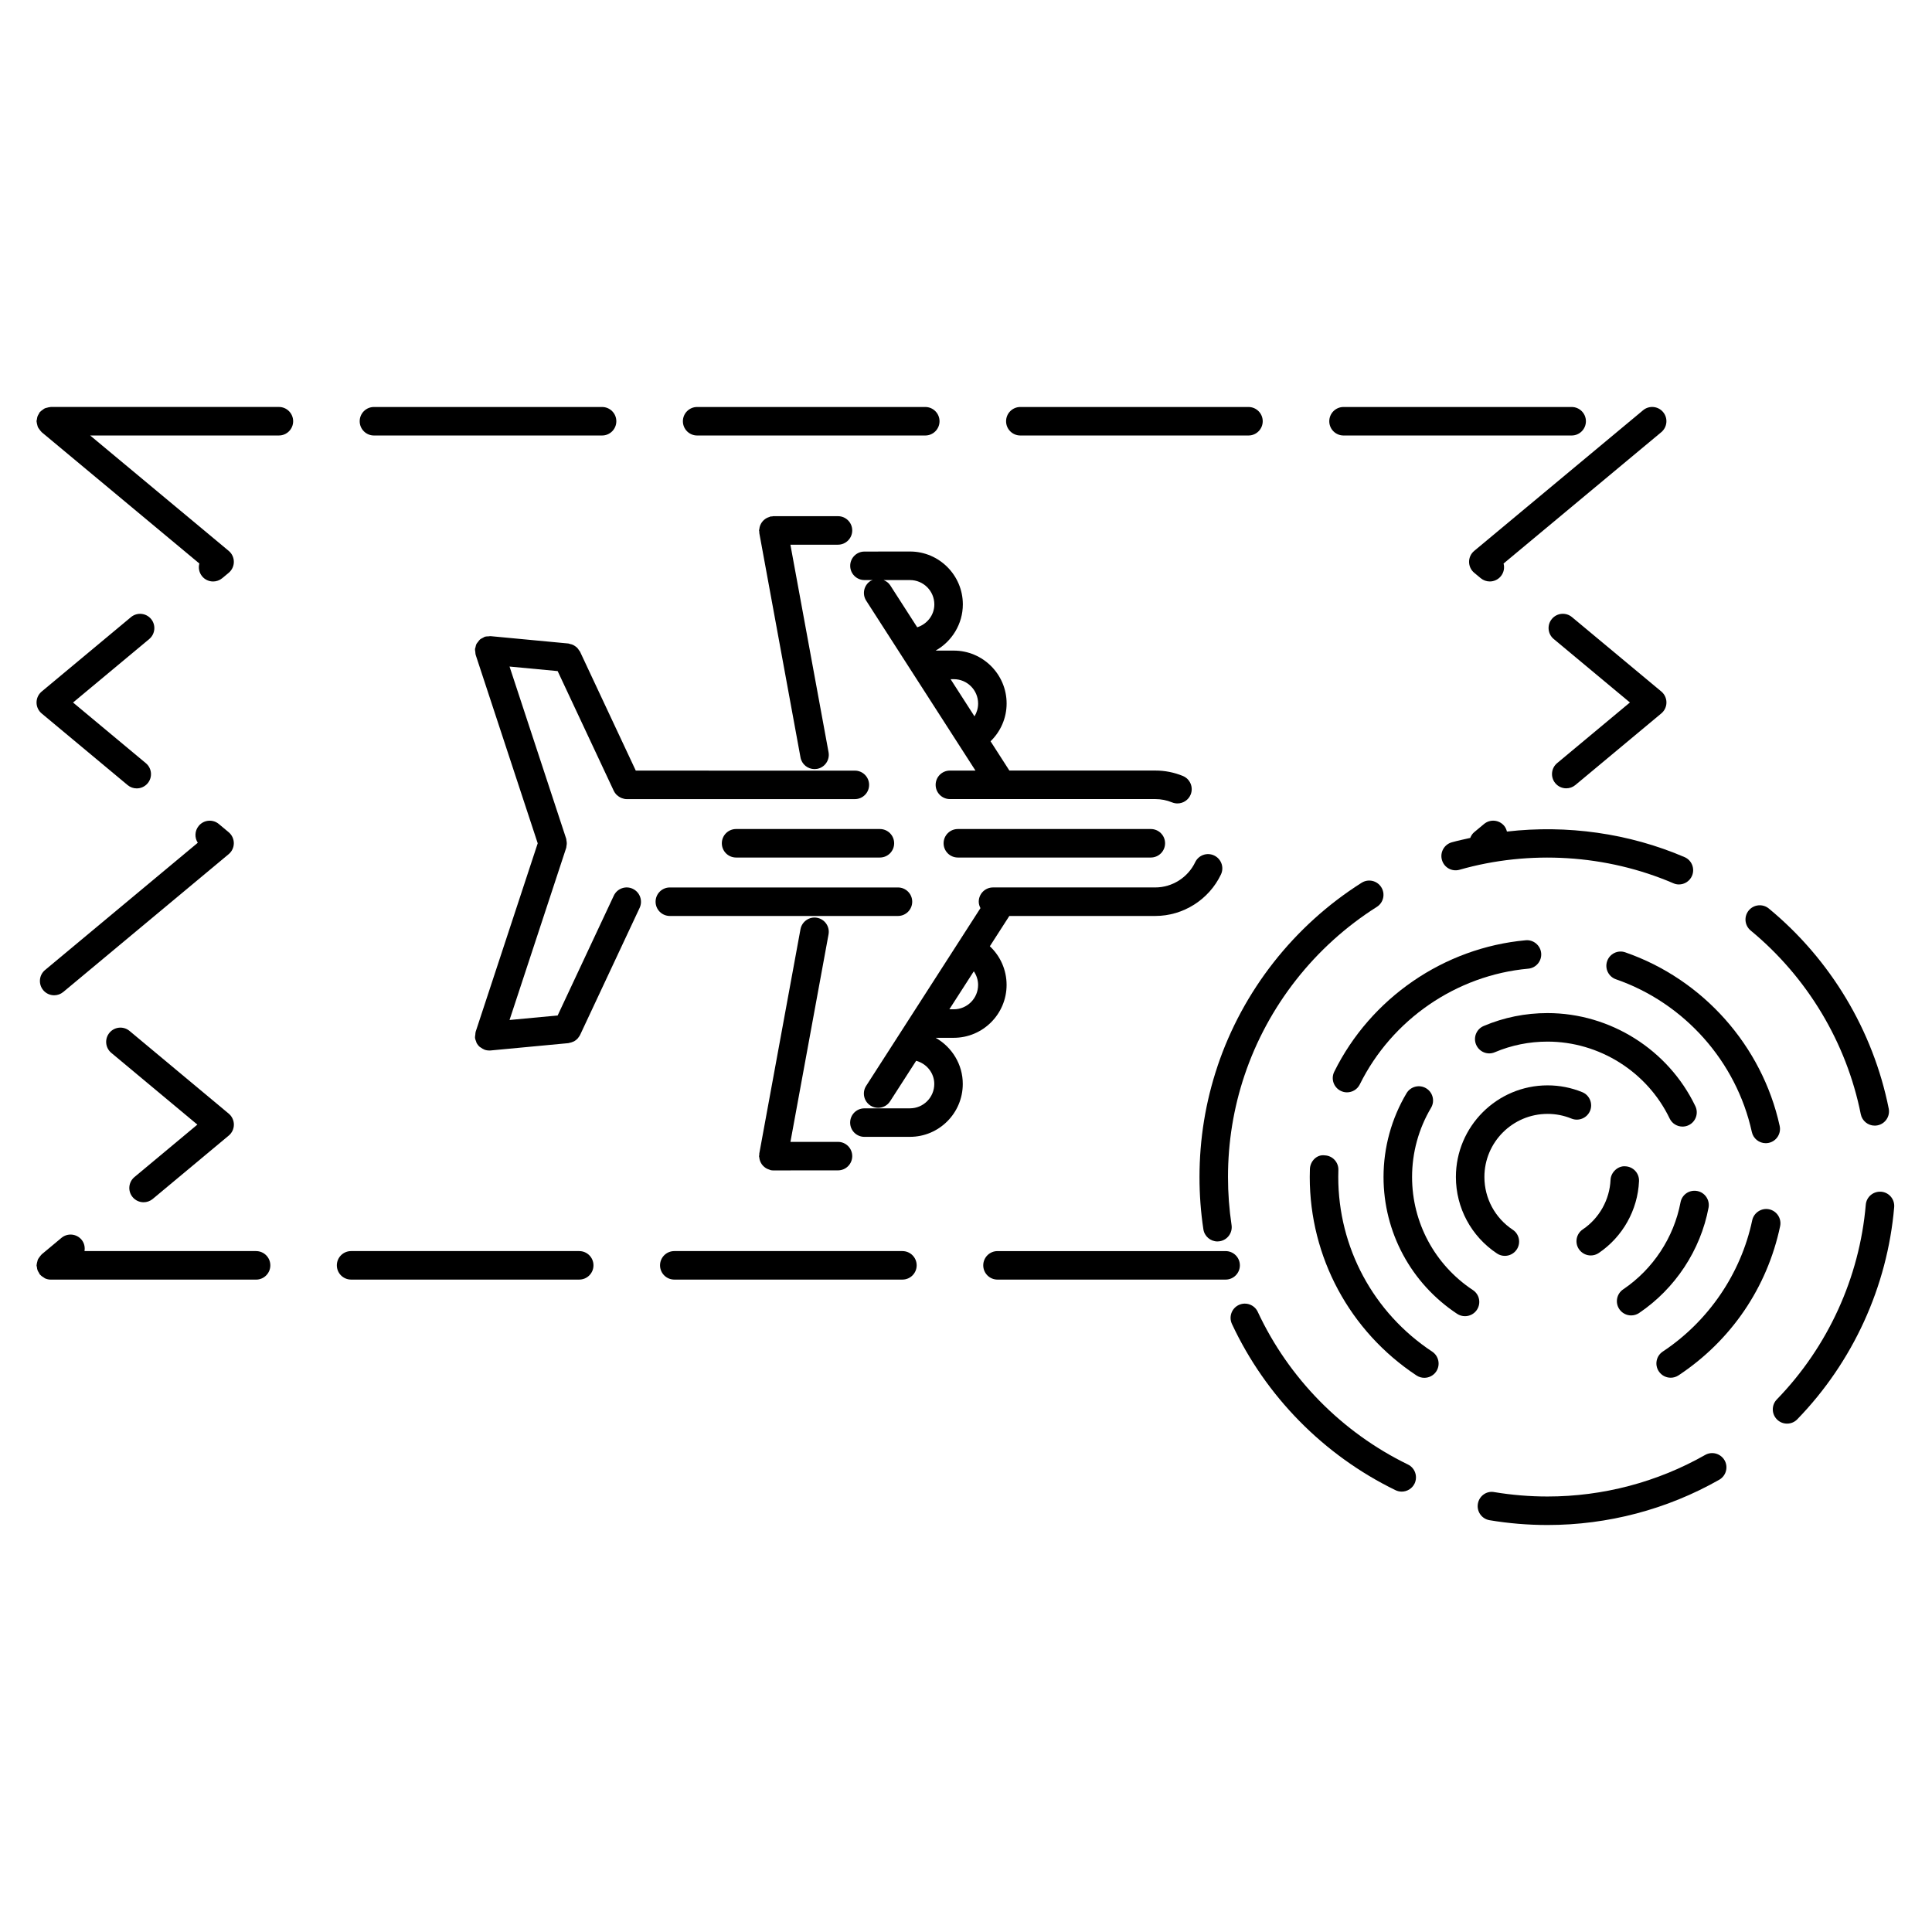
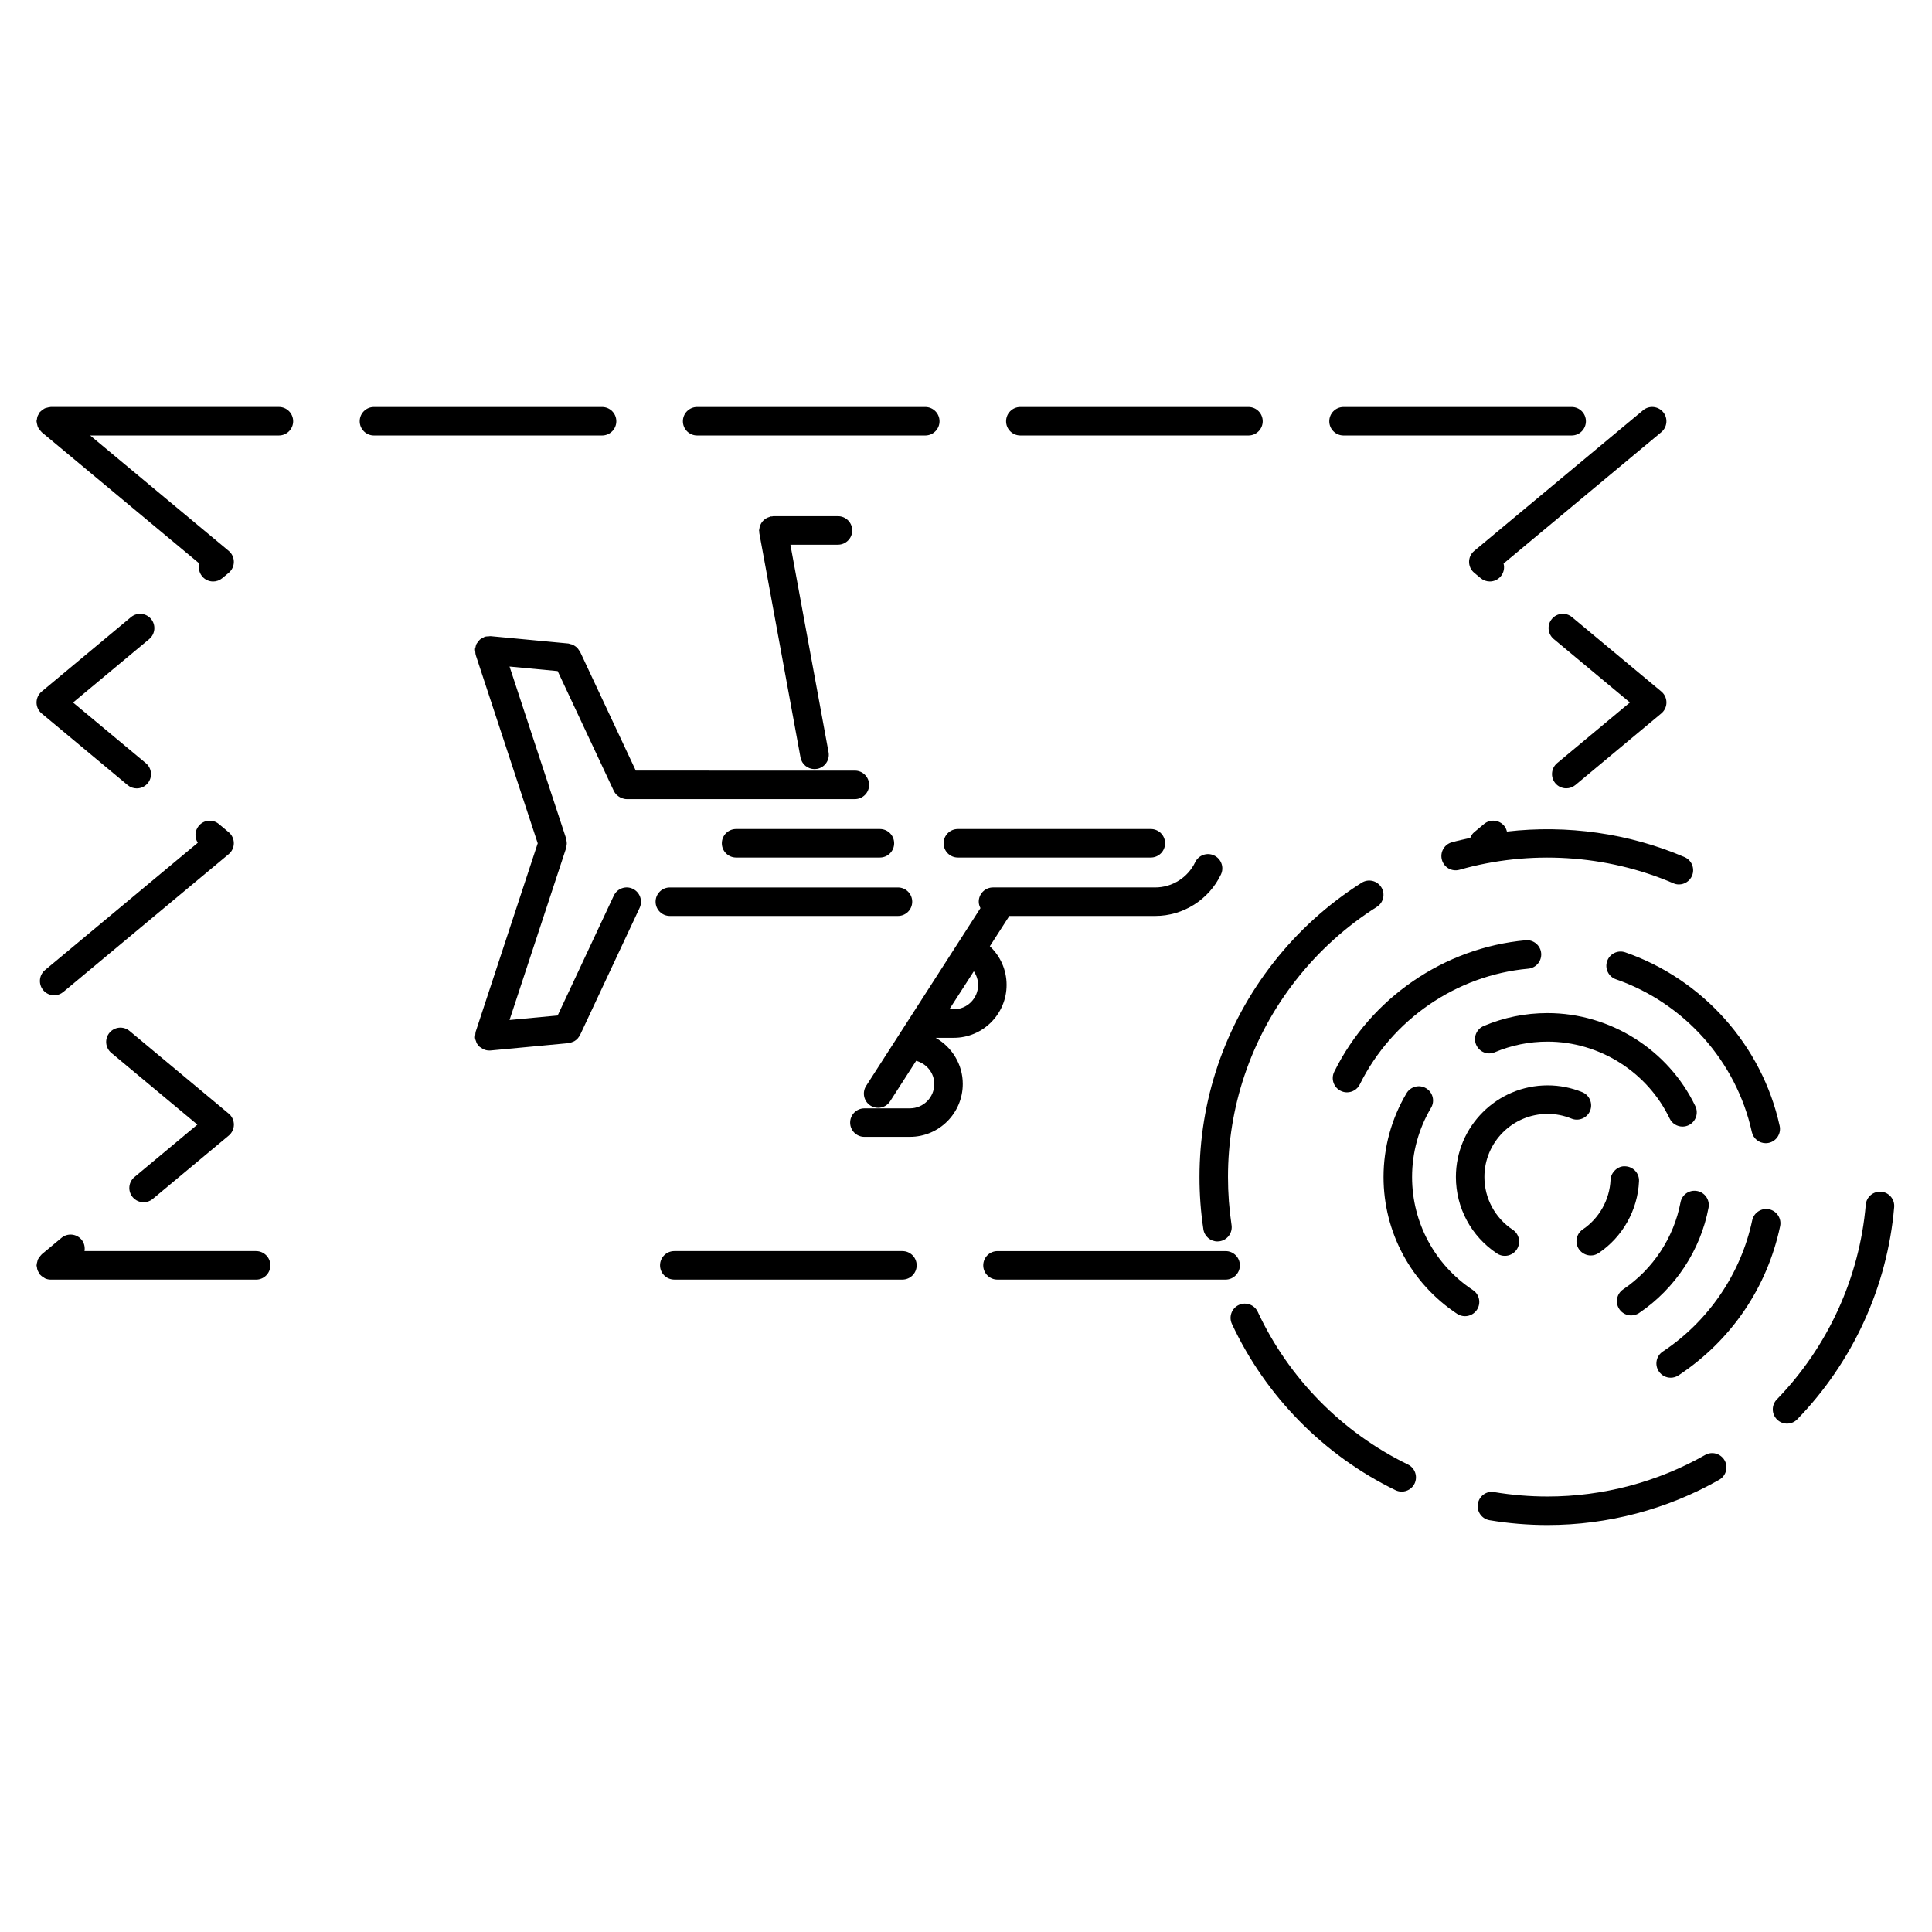
<svg xmlns="http://www.w3.org/2000/svg" fill="#000000" width="800px" height="800px" version="1.1" viewBox="144 144 512 512">
  <g>
    <path d="m381.97 386.74c2.086 0 3.777-1.691 3.777-3.777 0-2.086-1.691-3.777-3.777-3.777h-60.457c-2.086 0-3.777 1.691-3.777 3.777 0 2.086 1.691 3.777 3.777 3.777z" />
    <path d="m369.85 284.57c0-2.086-1.691-3.777-3.777-3.777h-17.141c-0.121 0-0.223 0.055-0.336 0.07-0.117 0.012-0.227-0.031-0.344-0.004-0.141 0.023-0.25 0.109-0.383 0.156-0.246 0.074-0.473 0.156-0.695 0.277-0.215 0.117-0.406 0.246-0.594 0.402-0.188 0.152-0.352 0.312-0.504 0.492-0.156 0.191-0.289 0.387-0.406 0.598-0.109 0.211-0.207 0.418-0.281 0.645-0.082 0.242-0.121 0.488-0.152 0.746-0.016 0.137-0.082 0.258-0.082 0.402 0 0.117 0.055 0.215 0.07 0.332 0.012 0.117-0.031 0.227-0.004 0.348l10.918 59.465c0.332 1.824 1.926 3.098 3.715 3.098 0.227 0 0.457-0.02 0.684-0.059 2.055-0.379 3.41-2.348 3.039-4.398l-10.113-55.012h12.605c2.086 0 3.781-1.695 3.781-3.781z" />
-     <path d="m345.23 450.79c0.023 0.262 0.07 0.504 0.152 0.742 0.074 0.23 0.168 0.441 0.281 0.648 0.117 0.215 0.242 0.406 0.402 0.594 0.156 0.188 0.324 0.344 0.516 0.504 0.18 0.145 0.371 0.281 0.586 0.395 0.227 0.121 0.457 0.207 0.715 0.289 0.133 0.039 0.238 0.121 0.371 0.145 0.227 0.047 0.453 0.066 0.676 0.066h0.004l17.141-0.012c2.086 0 3.777-1.691 3.777-3.777 0-2.086-1.691-3.777-3.777-3.777l-12.602 0.012 10.098-55c0.379-2.051-0.984-4.019-3.039-4.398-2.035-0.379-4.019 0.984-4.398 3.039l-10.918 59.461c-0.02 0.117 0.016 0.23 0.004 0.348-0.012 0.109-0.07 0.215-0.07 0.332 0 0.133 0.066 0.254 0.082 0.391z" />
    <path d="m311.69 379.54c-1.898-0.891-4.141-0.074-5.027 1.82l-14.879 31.75-12.75 1.199 15.027-45.648c0.047-0.141 0.02-0.281 0.051-0.422 0.051-0.25 0.09-0.5 0.09-0.754 0-0.258-0.035-0.508-0.09-0.754-0.031-0.141-0.004-0.281-0.051-0.422l-15.027-45.668 12.75 1.203 14.879 31.75c0.18 0.383 0.422 0.711 0.707 1.004 0.066 0.07 0.145 0.121 0.223 0.188 0.258 0.23 0.539 0.422 0.848 0.574 0.117 0.055 0.223 0.105 0.344 0.152 0.418 0.156 0.848 0.262 1.301 0.262h0.004 60.457c2.086 0 3.777-1.691 3.777-3.777s-1.691-3.777-3.777-3.777l-58.059-0.004-14.777-31.527c-0.066-0.145-0.191-0.238-0.273-0.367-0.137-0.223-0.277-0.43-0.453-0.621-0.172-0.176-0.352-0.312-0.551-0.449-0.203-0.141-0.395-0.266-0.621-0.367-0.23-0.105-0.473-0.168-0.727-0.215-0.152-0.035-0.281-0.121-0.441-0.137l-20.656-1.949c-0.012 0-0.02 0.004-0.035 0-0.137-0.012-0.277 0.039-0.418 0.047-0.363 0.012-0.727 0.012-1.059 0.121h-0.02c-0.16 0.051-0.273 0.168-0.418 0.238-0.289 0.141-0.586 0.266-0.832 0.473-0.211 0.18-0.359 0.418-0.523 0.641-0.125 0.168-0.281 0.309-0.383 0.492-0.168 0.316-0.242 0.672-0.312 1.027-0.023 0.125-0.102 0.23-0.109 0.363v0.02c-0.02 0.246 0.051 0.504 0.082 0.754 0.031 0.246 0.012 0.508 0.09 0.742v0.02l16.449 49.961-16.449 49.953v0.02c-0.074 0.23-0.059 0.488-0.09 0.734-0.023 0.258-0.102 0.516-0.082 0.762v0.02c0.035 0.383 0.172 0.73 0.309 1.066 0.039 0.09 0.039 0.195 0.086 0.289 0.215 0.43 0.516 0.801 0.863 1.113 0.086 0.074 0.203 0.109 0.293 0.18 0.297 0.215 0.605 0.414 0.953 0.539 0.031 0.012 0.051 0.035 0.082 0.047 0.379 0.125 0.766 0.18 1.148 0.188 0.012 0 0.02 0.004 0.031 0.004h0.004c0.117 0 0.23-0.004 0.352-0.016l20.656-1.945c0.082-0.012 0.141-0.055 0.215-0.066 0.352-0.059 0.684-0.156 1.008-0.309 0.102-0.051 0.195-0.082 0.293-0.125 0.371-0.215 0.711-0.488 0.996-0.82 0.055-0.066 0.09-0.141 0.141-0.211 0.145-0.203 0.309-0.395 0.418-0.629l15.793-33.703c0.871-1.891 0.059-4.144-1.828-5.031z" />
    <path d="m339.07 363.7c-2.086 0-3.777 1.691-3.777 3.777 0 2.086 1.691 3.777 3.777 3.777h38.113c2.086 0 3.777-1.691 3.777-3.777 0-2.086-1.691-3.777-3.777-3.777z" />
    <path d="m397.84 363.7c-2.086 0-3.777 1.691-3.777 3.777 0 2.086 1.691 3.777 3.777 3.777h51.141c2.086 0 3.777-1.691 3.777-3.777 0-2.086-1.691-3.777-3.777-3.777z" />
-     <path d="m373.09 290.17c-2.09 0-3.777 1.691-3.777 3.777 0 2.09 1.691 3.777 3.777 3.777h2.207c-0.207 0.086-0.418 0.117-0.613 0.238-1.754 1.129-2.262 3.465-1.133 5.223l28.957 45.027h-6.777c-2.086 0-3.777 1.691-3.777 3.777 0 2.086 1.691 3.777 3.777 3.777h54.43c1.543 0 3.031 0.293 4.438 0.871 0.473 0.191 0.957 0.281 1.438 0.281 1.484 0 2.898-0.883 3.496-2.344 0.789-1.93-0.133-4.137-2.062-4.934-2.328-0.953-4.781-1.438-7.309-1.438h-38.672l-4.984-7.754c2.672-2.594 4.258-6.168 4.258-10.016 0-7.727-6.289-14.016-14.012-14.016h-4.805c4.324-2.422 7.215-7.07 7.215-12.246 0-7.727-6.281-14.012-14-14.012zm30.121 40.277c0 1.223-0.344 2.387-0.961 3.391l-6.332-9.848h0.84c3.559-0.004 6.453 2.894 6.453 6.457zm-11.602-26.27c0 2.832-1.914 5.219-4.535 6.062l-7.164-11.141c-0.43-0.664-1.059-1.09-1.742-1.371h6.996c3.555-0.004 6.445 2.891 6.445 6.449z" />
    <path d="m391.94 419.03h4.805c7.723 0 14.012-6.289 14.012-14.012 0-3.953-1.637-7.633-4.438-10.246l5.164-8.031h38.684c7.387 0 14.207-4.312 17.391-10.984 0.902-1.883 0.102-4.137-1.785-5.039-1.898-0.906-4.144-0.098-5.039 1.785-1.941 4.055-6.086 6.68-10.574 6.68h-43.004c-2.086 0-3.777 1.691-3.777 3.777 0 0.625 0.188 1.184 0.453 1.703l-30.293 47.105c-1.129 1.754-0.621 4.09 1.133 5.219 0.629 0.406 1.34 0.598 2.039 0.598 1.246 0 2.457-0.609 3.18-1.738l6.902-10.727c2.762 0.75 4.801 3.219 4.801 6.144 0 3.562-2.891 6.457-6.449 6.457l-12.07 0.004c-2.086 0-3.777 1.691-3.777 3.777 0 2.086 1.691 3.777 3.777 3.777l12.07-0.004c7.723 0 14-6.289 14-14.016 0.02-5.164-2.875-9.801-7.203-12.23zm11.266-14.008c0 3.559-2.898 6.453-6.453 6.453h-1.164l6.481-10.07c0.711 1.051 1.137 2.289 1.137 3.617z" />
    <path d="m243.1 259.41h60.457c2.086 0 3.777-1.691 3.777-3.777 0-2.086-1.691-3.777-3.777-3.777h-60.457c-2.086 0-3.777 1.691-3.777 3.777 0 2.086 1.691 3.777 3.777 3.777z" />
    <path d="m328.75 259.41h60.457c2.086 0 3.777-1.691 3.777-3.777 0-2.086-1.691-3.777-3.777-3.777h-60.457c-2.086 0-3.777 1.691-3.777 3.777 0 2.086 1.691 3.777 3.777 3.777z" />
    <path d="m414.4 259.41h60.457c2.086 0 3.777-1.691 3.777-3.777 0-2.086-1.691-3.777-3.777-3.777h-60.457c-2.086 0-3.777 1.691-3.777 3.777-0.004 2.086 1.691 3.777 3.777 3.777z" />
    <path d="m217.91 251.85h-60.457c-0.055 0-0.105 0.031-0.16 0.031-0.277 0.012-0.539 0.09-0.805 0.16-0.211 0.059-0.422 0.09-0.621 0.18-0.211 0.098-0.383 0.25-0.574 0.387-0.211 0.156-0.43 0.297-0.609 0.492-0.039 0.039-0.098 0.059-0.133 0.105-0.109 0.137-0.152 0.301-0.242 0.449-0.141 0.227-0.281 0.438-0.371 0.695-0.09 0.258-0.121 0.508-0.156 0.77-0.023 0.172-0.105 0.324-0.105 0.504 0 0.059 0.031 0.105 0.035 0.168 0.012 0.266 0.09 0.52 0.156 0.781 0.059 0.215 0.09 0.441 0.188 0.645 0.098 0.207 0.246 0.371 0.379 0.559 0.156 0.215 0.297 0.438 0.5 0.621 0.039 0.039 0.059 0.098 0.105 0.133l41.789 34.809c-0.309 1.148-0.07 2.418 0.742 3.402 0.746 0.898 1.824 1.359 2.906 1.359 0.852 0 1.707-0.289 2.414-0.871l1.719-1.43c0.863-0.719 1.359-1.785 1.359-2.906 0-1.125-0.5-2.188-1.359-2.902l-36.719-30.582h50.02c2.086 0 3.777-1.691 3.777-3.777-0.004-2.086-1.691-3.781-3.777-3.781z" />
-     <path d="m500.05 259.41h60.457c2.086 0 3.777-1.691 3.777-3.777 0-2.086-1.691-3.777-3.777-3.777h-60.457c-2.086 0-3.777 1.691-3.777 3.777-0.004 2.086 1.691 3.777 3.777 3.777z" />
+     <path d="m500.05 259.41h60.457c2.086 0 3.777-1.691 3.777-3.777 0-2.086-1.691-3.777-3.777-3.777h-60.457c-2.086 0-3.777 1.691-3.777 3.777-0.004 2.086 1.691 3.777 3.777 3.777" />
    <path d="m472.58 479.33c0-2.086-1.691-3.777-3.777-3.777h-60.457c-2.086 0-3.777 1.691-3.777 3.777s1.691 3.777 3.777 3.777h60.457c2.082 0 3.777-1.691 3.777-3.777z" />
    <path d="m383.15 475.55h-60.457c-2.086 0-3.777 1.691-3.777 3.777s1.691 3.777 3.777 3.777h60.457c2.086 0 3.777-1.691 3.777-3.777s-1.691-3.777-3.777-3.777z" />
    <path d="m211.86 475.55h-45.465c0.168-1.043-0.059-2.141-0.785-3.019-1.34-1.602-3.723-1.82-5.324-0.484l-5.246 4.375c-0.047 0.039-0.066 0.098-0.105 0.133-0.195 0.18-0.332 0.398-0.488 0.609-0.133 0.191-0.289 0.363-0.383 0.57-0.098 0.203-0.133 0.422-0.188 0.645-0.07 0.262-0.145 0.516-0.156 0.777-0.004 0.059-0.035 0.105-0.035 0.168 0 0.176 0.082 0.328 0.102 0.504 0.035 0.266 0.066 0.523 0.156 0.777 0.09 0.246 0.227 0.457 0.367 0.68 0.098 0.152 0.133 0.316 0.25 0.465 0.035 0.047 0.09 0.059 0.125 0.102 0.262 0.293 0.586 0.516 0.926 0.711 0.117 0.066 0.207 0.168 0.328 0.223 0.465 0.207 0.977 0.328 1.523 0.328h54.402c2.086 0 3.777-1.691 3.777-3.777 0.004-2.098-1.695-3.785-3.781-3.785z" />
-     <path d="m297.5 475.55h-60.457c-2.086 0-3.777 1.691-3.777 3.777s1.691 3.777 3.777 3.777h60.457c2.086 0 3.777-1.691 3.777-3.777s-1.691-3.777-3.777-3.777z" />
    <path d="m533.32 292.89c0 1.125 0.5 2.188 1.359 2.902l1.715 1.426c0.711 0.59 1.566 0.875 2.418 0.875 1.082 0 2.156-0.465 2.902-1.359 0.816-0.977 1.055-2.246 0.746-3.394l41.797-34.809c1.602-1.336 1.824-3.719 0.488-5.32-1.344-1.613-3.727-1.82-5.32-0.484l-44.742 37.262c-0.863 0.715-1.363 1.777-1.363 2.902z" />
    <path d="m560.59 307.54c-1.605-1.336-3.984-1.125-5.324 0.484-1.34 1.602-1.117 3.984 0.484 5.32l20.191 16.82-19.285 16.07c-1.602 1.336-1.82 3.719-0.484 5.32 0.746 0.898 1.82 1.359 2.902 1.359 0.855 0 1.715-0.289 2.418-0.875l22.773-18.977c0.863-0.719 1.359-1.785 1.359-2.902 0-1.117-0.5-2.188-1.359-2.902z" />
    <path d="m184.03 308.03c-1.34-1.602-3.719-1.82-5.32-0.484l-23.668 19.723c-0.863 0.719-1.359 1.785-1.359 2.902 0 1.117 0.5 2.188 1.359 2.902l22.777 18.984c0.707 0.59 1.562 0.875 2.414 0.875 1.082 0 2.156-0.465 2.906-1.359 1.336-1.602 1.117-3.984-0.484-5.32l-19.297-16.078 20.184-16.816c1.605-1.344 1.82-3.727 0.488-5.328z" />
    <path d="m155.45 406.4c0.746 0.898 1.824 1.359 2.906 1.359 0.852 0 1.707-0.289 2.414-0.875l43.836-36.527c0.863-0.719 1.359-1.785 1.359-2.902 0-1.117-0.5-2.188-1.359-2.902l-2.609-2.18c-1.605-1.34-3.984-1.125-5.32 0.484-1.09 1.305-1.148 3.133-0.262 4.484l-40.48 33.73c-1.602 1.336-1.816 3.719-0.484 5.328z" />
    <path d="m179.15 461.25c0.746 0.898 1.824 1.359 2.906 1.359 0.852 0 1.707-0.289 2.418-0.875l20.148-16.797c0.863-0.719 1.359-1.785 1.359-2.902s-0.5-2.188-1.359-2.902l-26.289-21.922c-1.605-1.34-3.984-1.125-5.324 0.484-1.336 1.602-1.117 3.984 0.484 5.324l22.809 19.016-16.668 13.895c-1.609 1.336-1.824 3.719-0.484 5.32z" />
    <path d="m543.35 364.37c-0.133-0.539-0.352-1.062-0.734-1.523-1.344-1.605-3.719-1.82-5.324-0.484l-2.621 2.18c-0.504 0.418-0.816 0.953-1.043 1.516-1.637 0.371-3.285 0.711-4.906 1.168-2.004 0.574-3.168 2.664-2.594 4.672 0.57 2 2.629 3.176 4.672 2.594 18.539-5.289 38.875-4.051 56.629 3.57 0.496 0.227 1 0.328 1.496 0.328 1.461 0 2.856-0.855 3.473-2.289 0.82-1.918-0.066-4.141-1.984-4.961-14.766-6.336-31.145-8.598-47.062-6.769z" />
-     <path d="m637.12 439.26c0.359 1.797 1.934 3.043 3.699 3.043 0.246 0 0.5-0.023 0.742-0.074 2.047-0.406 3.375-2.398 2.969-4.445-4.133-20.688-15.418-39.516-31.773-53.016-1.598-1.316-3.981-1.102-5.32 0.508-1.328 1.613-1.102 3.988 0.508 5.32 15.023 12.398 25.383 29.68 29.176 48.664z" />
    <path d="m466.66 426.55c-3.176 9.445-4.781 19.336-4.781 29.371-0.004 4.629 0.336 9.297 1.031 13.859 0.281 1.867 1.895 3.215 3.727 3.215 0.188 0 0.379-0.016 0.57-0.047 2.062-0.312 3.481-2.231 3.168-4.301-0.629-4.191-0.945-8.469-0.945-12.723 0-9.227 1.477-18.305 4.387-26.973 0 0 0-0.004 0.004-0.004 6.168-18.367 18.617-34.215 35.059-44.617 1.762-1.117 2.289-3.449 1.168-5.215-1.117-1.758-3.441-2.293-5.215-1.168-17.898 11.336-31.457 28.59-38.18 48.598 0.008-0.008 0.008 0 0.008 0.004z" />
    <path d="m517.12 532.11c-17.469-8.496-31.598-22.859-39.801-40.457-0.887-1.891-3.141-2.707-5.023-1.824-1.891 0.883-2.707 3.129-1.824 5.023 8.934 19.16 24.324 34.805 43.348 44.059 0.527 0.258 1.098 0.379 1.648 0.379 1.402 0 2.75-0.781 3.406-2.125 0.898-1.883 0.121-4.144-1.754-5.055z" />
    <path d="m642.54 459.82c-2.121-0.156-3.91 1.367-4.09 3.441-1.656 19.316-10.027 37.645-23.574 51.605-1.457 1.5-1.414 3.891 0.082 5.344 0.734 0.715 1.684 1.066 2.629 1.066 0.984 0 1.977-0.383 2.711-1.148 14.758-15.215 23.875-35.176 25.68-56.219 0.176-2.086-1.363-3.914-3.438-4.09z" />
    <path d="m595.88 529.58c-12.672 7.203-27.109 11.008-41.762 11.008h-0.023c-4.727 0-9.465-0.395-14.098-1.164-2.082-0.395-4.012 1.043-4.348 3.098-0.344 2.062 1.043 4.004 3.098 4.348 5.043 0.848 10.207 1.273 15.348 1.273h0.031c15.957 0 31.684-4.144 45.484-11.992 1.812-1.031 2.449-3.34 1.422-5.148-1.035-1.809-3.348-2.457-5.152-1.422z" />
    <path d="m586.75 509.11c0.715 0 1.438-0.203 2.082-0.629 13.934-9.227 23.492-23.262 26.922-39.527 0.43-2.039-0.883-4.047-2.922-4.481-2-0.422-4.039 0.875-4.481 2.922-2.969 14.102-11.609 26.777-23.695 34.781-1.742 1.152-2.215 3.492-1.062 5.234 0.727 1.105 1.93 1.699 3.156 1.699z" />
-     <path d="m523.55 502.2c-15.594-10.309-24.898-27.609-24.898-46.281 0-0.609 0.012-1.219 0.031-1.824 0.082-2.086-1.547-3.844-3.633-3.914-2.07-0.289-3.844 1.547-3.914 3.633-0.031 0.707-0.039 1.402-0.039 2.109 0 21.211 10.574 40.867 28.285 52.586 0.645 0.422 1.367 0.625 2.082 0.625 1.223 0 2.43-0.594 3.16-1.691 1.145-1.746 0.66-4.09-1.074-5.242z" />
    <path d="m548.32 393.18c-21.645 1.965-41.082 15.32-50.734 34.848-0.926 1.867-0.16 4.133 1.715 5.059 0.535 0.273 1.109 0.395 1.668 0.395 1.391 0 2.734-0.77 3.391-2.106 8.504-17.191 25.609-28.945 44.641-30.668 2.082-0.191 3.613-2.023 3.426-4.106-0.184-2.082-2.074-3.629-4.106-3.422z" />
    <path d="m569.91 398.71c-0.684 1.977 0.363 4.125 2.336 4.812 18.105 6.273 31.906 21.773 36.008 40.465 0.387 1.77 1.949 2.969 3.684 2.969 0.273 0 0.539-0.031 0.816-0.09 2.035-0.449 3.324-2.457 2.875-4.504-4.664-21.234-20.344-38.859-40.918-45.984-1.965-0.688-4.121 0.359-4.801 2.332z" />
    <path d="m535.19 420.85c0.816 1.926 3.047 2.836 4.949 2.004 4.418-1.863 9.113-2.816 13.961-2.816 13.73 0 26.434 8 32.375 20.375 0.648 1.355 1.996 2.144 3.41 2.144 0.543 0 1.102-0.117 1.629-0.371 1.883-0.902 2.676-3.16 1.773-5.039-7.184-14.984-22.566-24.668-39.18-24.668-5.871 0-11.559 1.148-16.902 3.414-1.934 0.812-2.832 3.035-2.016 4.957z" />
    <path d="m534.33 485.88c-10.09-6.68-16.117-17.879-16.117-29.957 0-6.469 1.742-12.812 5.031-18.344 1.066-1.793 0.48-4.109-1.316-5.18-1.793-1.066-4.109-0.473-5.18 1.316-3.988 6.699-6.098 14.379-6.098 22.207 0 14.621 7.289 28.18 19.504 36.258 0.645 0.422 1.367 0.625 2.082 0.625 1.223 0 2.43-0.594 3.16-1.691 1.156-1.742 0.68-4.086-1.066-5.234z" />
    <path d="m576.28 492.6c0.73 0 1.461-0.211 2.109-0.648 9.559-6.453 16.27-16.629 18.395-27.906 0.383-2.051-0.961-4.031-3.012-4.418-2.109-0.383-4.031 0.961-4.418 3.012-1.758 9.316-7.297 17.719-15.199 23.055-1.727 1.164-2.188 3.512-1.012 5.246 0.734 1.082 1.922 1.66 3.137 1.66z" />
    <path d="m554.11 439.19c2.195 0 4.328 0.418 6.344 1.246 1.918 0.781 4.133-0.137 4.934-2.066 0.785-1.93-0.133-4.137-2.066-4.934-2.926-1.195-6.019-1.805-9.203-1.805-13.395 0-24.293 10.891-24.293 24.285 0 8.172 4.074 15.75 10.891 20.27 0.641 0.43 1.367 0.629 2.082 0.629 1.223 0 2.422-0.594 3.152-1.691 1.152-1.738 0.68-4.086-1.062-5.234-4.699-3.117-7.508-8.34-7.508-13.969-0.008-9.227 7.5-16.73 16.73-16.73z" />
    <path d="m565.57 476.71c0.727 0 1.461-0.207 2.106-0.645 6.348-4.281 10.344-11.402 10.68-19.039 0.098-2.082-1.523-3.848-3.606-3.941-1.918-0.188-3.856 1.523-3.941 3.606-0.238 5.262-2.988 10.16-7.356 13.109-1.734 1.164-2.191 3.516-1.023 5.246 0.738 1.074 1.93 1.664 3.141 1.664z" />
  </g>
</svg>